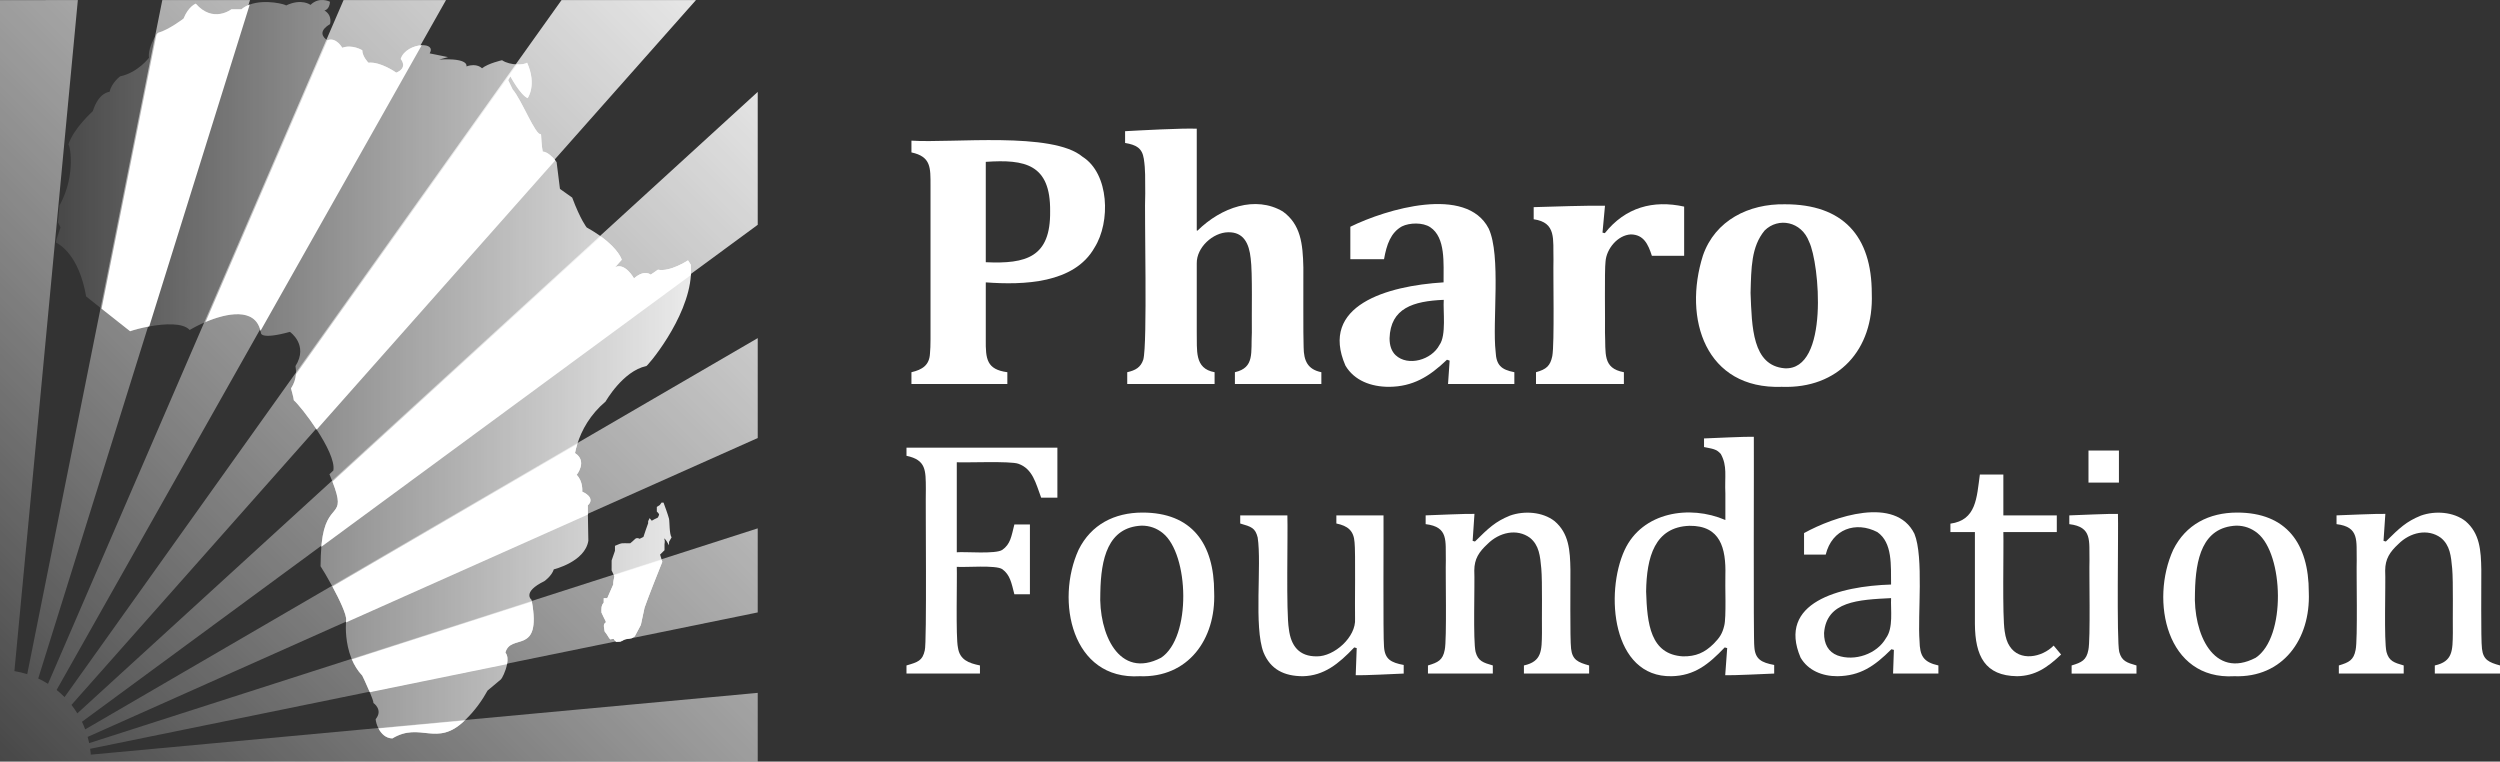
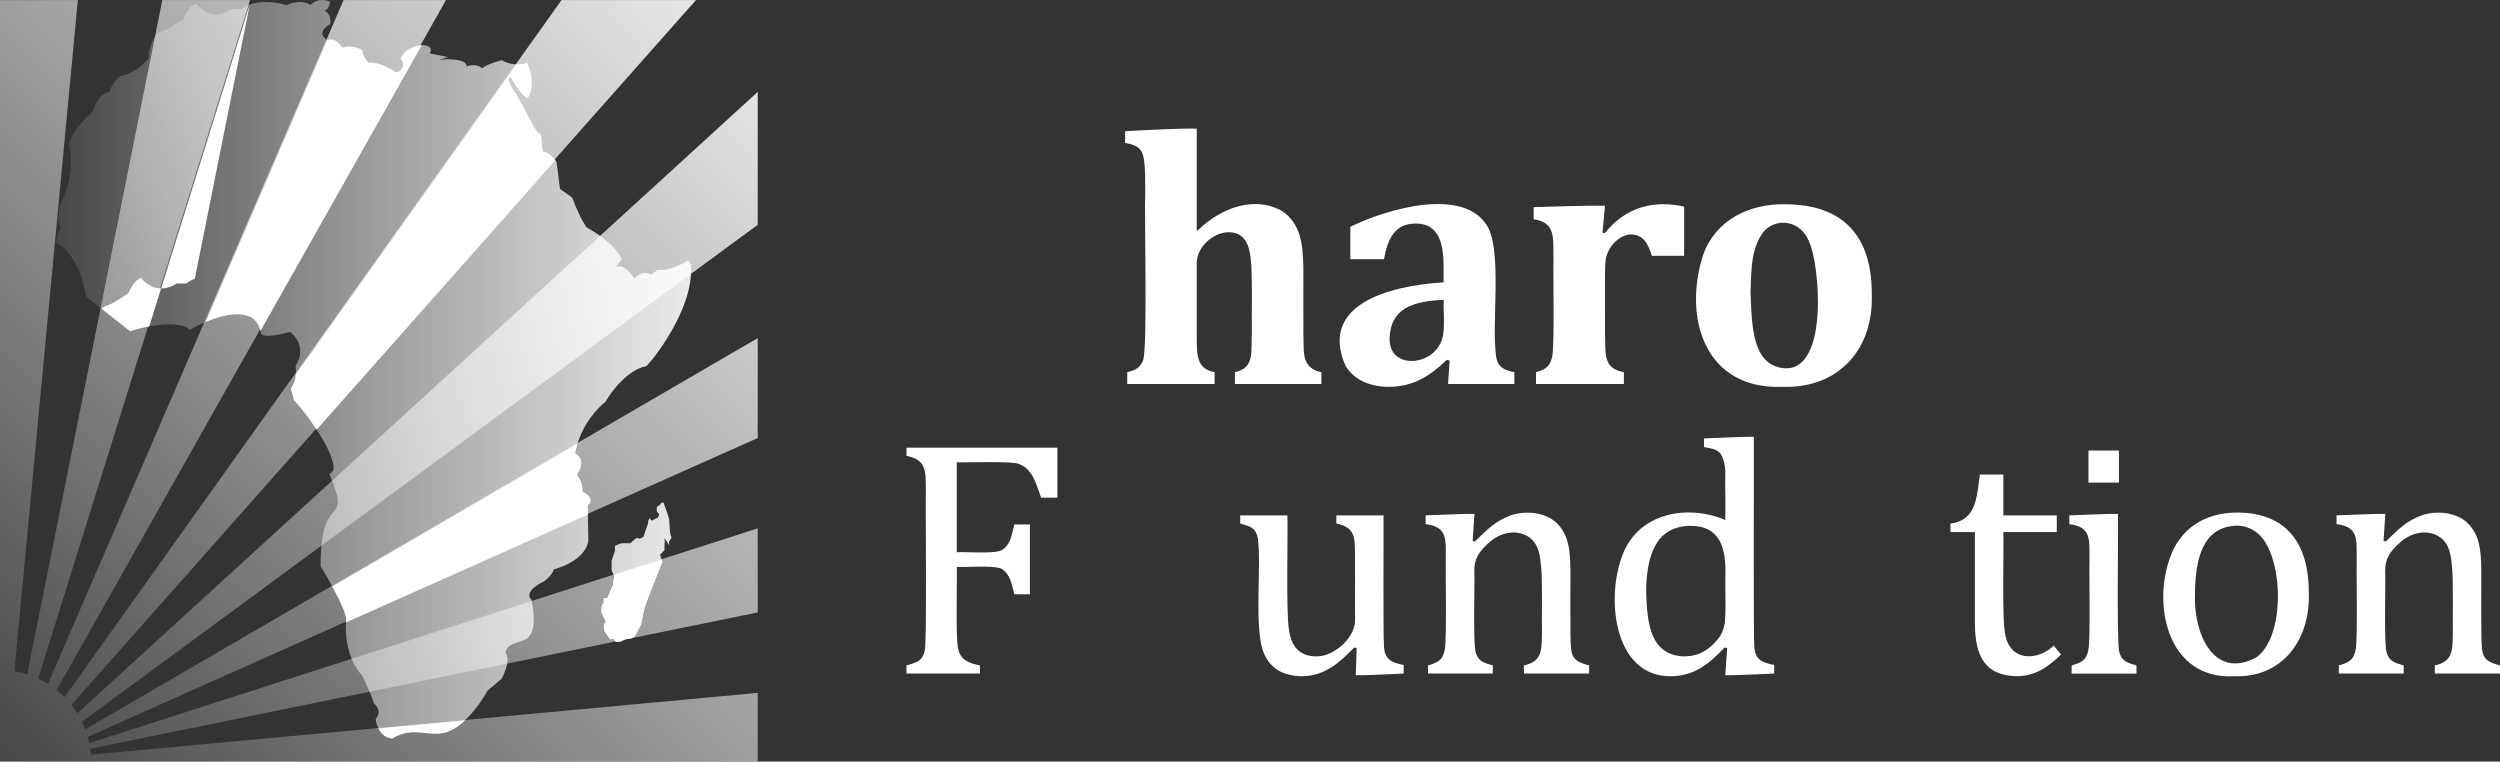
<svg xmlns="http://www.w3.org/2000/svg" xmlns:xlink="http://www.w3.org/1999/xlink" id="Layer_2" data-name="Layer 2" viewBox="0 0 4985.05 1518.63">
  <rect x="0" y="0" width="4985.05" height="1518.63" fill="#333333" stroke="none" />
  <defs>
    <style>
      .cls-1 {
        fill: none;
      }

      .cls-2 {
        fill: url(#linear-gradient);
      }

      .cls-3 {
        fill: #fff;
      }

      .cls-4 {
        fill: url(#linear-gradient-2);
      }
    </style>
    <linearGradient id="linear-gradient" x1="-2.77" y1="1515.85" x2="1489.76" y2="26.98" gradientUnits="userSpaceOnUse">
      <stop offset="0" stop-color="#fff" stop-opacity=".1" />
      <stop offset=".48" stop-color="#fff" stop-opacity=".5" />
      <stop offset="1" stop-color="#fff" stop-opacity=".9" />
    </linearGradient>
    <linearGradient id="linear-gradient-2" x1="111.67" y1="736.21" x2="1377.94" y2="736.21" xlink:href="#linear-gradient" />
  </defs>
  <g id="Layer_1-2" data-name="Layer 1">
    <g>
      <g>
-         <path class="cls-3" d="m1965.66,676.79c-.44,39.39,1.87,59.88,43.01,65.41v23.46h-191.24v-23.46c21.96-5.08,35.9-14.22,36.97-37.5.71-7.46,1.07-16.88,1.07-28.26v-306.41c-.08-35.26,1.4-57.74-38.04-66.12v-23.46c80.61,5.33,281.14-18.63,341.25,32.17,53.21,33.62,56.21,129.95,23.82,181.11-40.35,71.62-141.34,74.89-216.83,69.32v113.75Zm0-153.92c80.71,3.72,129.49-9.93,128.32-101.67,1.03-93.95-50.21-103.82-128.32-98.46v200.13Z" />
        <path class="cls-3" d="m2387.78,459.95c47.46-46.72,115.59-70.51,170.27-38.21,35.52,25.78,39.82,63.88,40.88,111.44.19,21.72-.5,139.95.53,159.07.24,27.14,8.03,44.39,35.37,49.94v23.46h-172.4v-23.46c39.73-9.04,31.64-38.95,33.77-78.91-.59-33.01,1.58-119.75-2.31-148.05-3.08-29.4-13.86-52.76-44.97-52.08-30.29.46-63.03,30.17-62.56,61.85,0,0,0,137.92,0,137.92.97,34.94-5.48,71.97,35.55,79.27v23.46h-174.18v-23.46c16.31-3.66,26.88-9.56,31.99-25.06,8.67-30.53,1.85-293.81,3.91-331.47-.38-31.55.7-45.75-2.85-69.14-3.34-21.6-15.38-27.67-37.32-31.46v-23.46c30.36-1.65,113.7-6.23,142.9-4.98v202.97l1.42.36Z" />
        <path class="cls-3" d="m2890.6,719.09l-5.33-1.78c-35.63,34.26-68.37,53.58-115.17,54.03-36.09.09-69.65-12.46-87.27-42.3-52.08-119.78,81.92-159.02,195.69-166-.35-37.38,4.62-89.28-26.66-110.02-14.74-9.77-41.04-9.12-56.34-1.6-22.27,12.36-30.6,36.24-35.72,65.41h-67.18v-64.7c71.91-35.29,231.24-82.89,275.84,3.55,25.06,53.96,7,186.05,13.87,245.63,1.23,26.8,10.95,35.72,37.32,40.88v23.46h-132.23l3.2-46.57Zm-11.73-121.21c-60.72,2.53-106.21,16.41-108.06,76.78,0,14.7,4.03,25.89,12.09,33.59,24.82,23.16,72.06,9.28,87.44-20.44,13.96-19.01,6.95-68.03,8.53-89.93Z" />
        <path class="cls-3" d="m3195.42,463.86l4.62,1.07c41.08-51.59,96.46-66.59,158.18-52.96v98.11h-64.34c-7.58-23.64-16.62-42.31-41.95-42.66-26.26,1.37-48.88,28.86-50.48,54.39-2.24,16.22-.57,121.97-1.07,141.12,1.82,41.93-5.35,71.29,37.68,79.27v23.46h-175.25v-23.46c20.86-5.83,28.55-12.74,32.53-32.35,4.52-24.66,1.46-162.75,2.31-192.66-1.15-39.82,6.35-73.53-39.46-79.98v-24.17c30.46-.96,112.9-3.56,142.19-2.84l-4.98,53.68Z" />
        <path class="cls-3" d="m3553.21,771.34c-152.56,5.46-197.54-135.77-157.47-261.98,24.28-70.18,91.61-103.27,163.16-102.02,115.81-.23,173.58,62.98,173.47,178.09,4.15,112.2-67.11,189.93-179.16,185.91Zm-62.56-187.33c2.63,68.02,3.41,144.88,67.89,150.37,89.64,4.98,69.37-210.48,48.88-252.21-15.26-40.85-61.49-49.48-88.69-22.57-26.88,32.4-26.67,74.93-28.08,124.41Z" />
      </g>
      <g>
        <path class="cls-3" d="m2108.45,892.74v99.64h-32.33c-10.87-29.16-16.87-57.55-45.53-67.64-15.91-5.76-104.21-1.91-122.74-2.97v179.48c16.23-1.5,77.54,4.11,90.73-4.78,16.45-11.52,18.08-26.83,24.09-50.65h31.01v139.23h-31.01c-5.82-22.75-8.43-38.58-23.92-49.99-12.55-8.93-75.19-3.29-90.9-4.78.88,23.28-2.23,141.09,2.31,161.01,3.55,24.52,21.53,31.05,43.88,35.63v16.17h-146.49v-16.17c22.87-6.63,31.92-9.43,36.46-30.02,4.4-12.47,1.26-300.46,2.15-321.69-.24-37.58.66-57.98-38.6-66.32v-16.17h300.9Z" />
-         <path class="cls-3" d="m2272.6,1348.38c-135.79,8.06-168.21-150.78-121.91-252.07,25.09-50.61,71.69-74.13,127.19-74.23,98.67-.15,143.29,61.84,143.19,159.03,3.71,93.83-52.18,170.78-148.47,167.28Zm-78.52-166.95c-3.76,81.85,37.07,173.96,121.09,130.16,61.29-40.87,55.66-206.41,3.63-248.44-12.32-10.01-26.4-15.01-42.23-15.01-67.73,3.13-81.25,66.22-82.48,133.29Z" />
        <path class="cls-3" d="m2473.04,1027.68h94.03c1.27,39.95-2.83,192.06,2.97,226.67,4.08,33.78,20.61,54.83,55.76,54.44,34.58.39,78.71-38.57,76.21-75.23-.65-20.09,1.17-135.11-.99-152.1-1.55-23.22-13.29-32.85-36.29-37.61v-16.17h94.03c.44,25.67-1.08,242.4.99,261.97,1.65,24.93,13.9,31.56,39.26,36.29v17.16c-14.95.59-82.18,4.01-95.68,3.3l1.98-54.11-4.95-1.32c-31.36,33.13-60.6,56.42-102.28,57.41-37.32-.05-64.6-13.48-78.53-47.35-19.64-50.7-3.37-175.08-11.71-229.3-4.82-19.08-12.42-21.41-34.81-27.88v-16.17Z" />
        <path class="cls-3" d="m3168.72,1343.1h-129.99v-16.17c36.13-7.96,35.49-30.03,35.96-65-.48-28.57,1.05-101.67-1.32-128.34-2.32-25.06-4.27-46.32-22.6-61.2-26.05-19.1-61.4-10.95-84.63,12.37-17.33,16.03-26.24,29.79-26.4,52.79,1.27,25.99-2.72,140.91,2.64,162.49,4.87,18.08,15.05,21.36,34.31,26.89v16.17h-129.33v-16.17c20-5.99,29.71-10.47,33.49-31.34,4.33-19.23,1.28-154.65,2.15-177.83-.96-39.09,6.03-67.07-40.25-72.59v-17.49c14.96-.51,83.88-3.6,97.33-2.97l-3.63,53.78,4.62,1.32c27.23-26.92,40.57-39.77,69.78-51.64,28.58-10.2,65.31-7.58,89.08,11.05,28.56,24.39,30.87,58.1,31.51,97,.31,22.6-1.16,138.21,1.32,157.38,2.49,22.28,13.97,27.27,35.96,33.32v16.17Z" />
        <path class="cls-3" d="m3440.43,984.46c-1.66-35.38,4.33-54.66-9.07-79.19-9.13-10.26-16.14-10.15-33.49-13.86v-17.16c14.48-.52,86.48-3.99,99.31-3.3.47,21.63-1.14,407.38.99,418.85,1.62,24.93,14.34,31.39,39.59,36.13v17.16c-14.72.55-84.49,4-97.66,3.3l3.96-54.11-4.95-1.32c-32.16,33.88-60.43,56.43-105.91,57.41-118.93,2.4-133.17-166.07-93.7-251.58,35.34-76.13,129.93-90.58,200.93-59.88v-52.46Zm0,162.99c1.52-54.62-10.05-99.69-71.6-98.98-69.41,2.32-85.45,62.55-86.44,130.98,2.03,64.5,8.43,125.32,73.24,129.34,25.9.4,43.61-7.33,61.7-25.41,11.89-12.04,17.13-20.21,20.79-35.63,4.44-15.8,1.49-82.34,2.31-100.3Z" />
-         <path class="cls-3" d="m3776.47,1295.92l-4.95-1.32c-34.31,34.41-62.62,53.06-107.56,53.78-30.42.1-58.67-11.5-73.58-37.12-46.98-109.81,77.31-142.53,180.47-145.67-.5-38.22,3.17-83.26-27.38-104.59-42.82-22.18-90.35-6.33-102.94,44.87h-43.22v-42.89c60.19-33.25,182.4-74.6,220.07,1.32,18.91,46.01,6.19,163.09,10.23,213.96.65,28.9,6.99,41.93,37.61,48.67v16.17h-90.4l1.65-47.18Zm-5.61-103.27c-64.87,3.24-128.86,6.1-133.63,69.61-.25,21.56,8.38,37.67,26.73,44.71,34.12,12.35,78.62-2.72,96.67-34.48,15.18-20.47,9.1-56.91,10.23-79.84Z" />
        <path class="cls-3" d="m3889.15,1044.18c51.75-7.02,52.41-51.6,58.73-97.99h46.85v81.49h106.57v33.32h-106.57c.93,35.65-2.35,166.42,2.64,197.8,1.76,12.65,5.06,22.55,9.9,29.69,19.91,31.1,64.41,22.55,87.76-1.16l14.85,17.82c-27.78,26.43-52.18,42.69-87.76,43.22-64.03-.82-83.67-40.14-84.13-104.26,0,0,0-183.11,0-183.11h-48.83v-16.83Z" />
        <path class="cls-3" d="m4130.83,1326.94c20-5.99,29.71-10.47,33.49-31.34,4.33-19.23,1.28-154.65,2.15-177.83-.96-39.09,6.03-67.07-40.25-72.59v-17.49c14.96-.52,83.54-3.6,97-2.97,1.2,27.62-2.93,254.35,2.64,275.33,4.86,18.09,15.06,21.35,34.31,26.89v16.17h-129.33v-16.17Zm94.36-428.59v64.01h-60.71v-64.01h60.71Z" />
        <path class="cls-3" d="m4455.33,1348.38c-135.79,8.06-168.21-150.78-121.91-252.07,25.09-50.61,71.69-74.13,127.19-74.23,98.67-.15,143.29,61.84,143.19,159.03,3.71,93.83-52.18,170.78-148.47,167.28Zm-78.52-166.95c-3.76,81.85,37.07,173.96,121.09,130.16,61.29-40.87,55.66-206.41,3.63-248.44-12.32-10.01-26.4-15.01-42.23-15.01-67.73,3.13-81.25,66.22-82.48,133.29Z" />
        <path class="cls-3" d="m4985.05,1343.1h-129.99v-16.17c36.13-7.96,35.49-30.03,35.96-65-.48-28.57,1.05-101.67-1.32-128.34-2.32-25.06-4.27-46.32-22.6-61.2-26.05-19.1-61.4-10.95-84.63,12.37-17.33,16.03-26.24,29.79-26.4,52.79,1.27,25.99-2.72,140.91,2.64,162.49,4.87,18.08,15.05,21.36,34.31,26.89v16.17h-129.33v-16.17c20-5.99,29.71-10.47,33.49-31.34,4.33-19.23,1.28-154.65,2.15-177.83-.96-39.09,6.03-67.07-40.25-72.59v-17.49c14.96-.51,83.88-3.6,97.33-2.97l-3.63,53.78,4.62,1.32c27.23-26.92,40.57-39.77,69.78-51.64,28.58-10.2,65.31-7.58,89.08,11.05,28.56,24.39,30.87,58.1,31.51,97,.31,22.6-1.16,138.21,1.32,157.38,2.49,22.28,13.97,27.27,35.96,33.32v16.17Z" />
      </g>
      <g>
        <path class="cls-2" d="m0,1518.63h1510.92v-137.06l-1329.9,123.2s-.53-6.98-1.26-11.67l1331.16-271.92v-167.65L177.8,1481.8s-.18-.87-.49-2.23c-.74-3.43-1.58-6.83-2.52-10.19l1336.14-595.97v-199.22L169.89,1454.38c-1.93-5.17-4.08-10.22-6.46-15.16L1510.92,448.25V183.23L154.2,1422.44c-3.61-5.83-7.53-11.46-11.76-16.82L1387.81.11h-268.03L128.69,1390.05c-4.99-5.05-10.27-9.81-15.82-14.26L889.37.11h-204.28L95.71,1363.59c-6.26-3.92-12.77-7.48-19.51-10.65L498.51.11h-174.86L54.28,1344.35c-8.28-2.64-16.82-4.71-25.56-6.15L155.23.11,0,.33v1518.3Z" />
        <g>
          <path class="cls-4" d="m1333.96,1034.09c-2.8-10.05-7.59-22.97-10.9-31.94h-3.92l-3.53,4.94-5.9,3.72v9.24c4.81,4.95,5.49,5.3,3.27,9.4-.52,1.48-.96,2.77-2.63,3.35-2.86,1-8.71,4.39-10.7,5.57l-4.34-5.22-2.87,6.03-.1,4.38c-2.51,6.58-7.19,20.36-9.34,27.12l-7.58,3.72c-2.15-1.31-6.26-2.59-9.13.42-2.91,3.06-8.49,7.55-9.73,8.54-16.79.2-14.22-2.15-30.31,5.02v9.91l-6.67,19.26-.06,19.76,4.51,9.66,1.05,2.24c-.74,3.46-2.74,12.67-2.19,16.12l-11.99,27.48h-7.06v8.88c-5.37,6.06-4.58,12.08-4.48,19.77,1.69,3.65,6.48,14.05,8.45,17.37.08.27.76,2.68-1.14,3.48-5.04,2.93-1.02,12.59-1.1,16.65,7.22,9.11,6.2,9.97,11.16,15.96,2.66-.67,6.52-1.11,7.3-.79.34,2.01,3.15,4.43,4.76,5.71.12.1.23.19.33.27h7.83l5.01-2.96,4.02-2.37,14.12-2.33,5.68-3.67,12.08-22.72,7.34-34.26c7.26-21.01,26.89-70.42,35.41-91.51l-1.21-3.96-3.2-10.51,8.83-8.69v-12.02c.11-.7,1.12-6.87-.1-9.45-.4-.84-.33-1.58-.15-2.1,2.6,1.66,7.64,11.03,9.21,13.68v-6.74l5.16-9.04c-4.74-6.53-3.71-30.75-5.19-37.37ZM112.14,478.79l8.49-25.29c-1.01-1.98-2.99-5.85-5.15-10.07l3.19-33.74c34.7-62.38,19.63-126.09,17.51-121.06,9.99-32.23,48.85-66.93,48.85-66.93,12.21-38.43,33.31-38.43,33.31-38.43,4.44-18.59,21.09-30.99,21.09-30.99,35.53-7.44,57.73-37.19,57.73-37.19-2.57-13.99,7.76-36.75,14.96-46.36,1.01-1.36,1.97-2.45,2.81-3.22,22.2-6.2,51.07-28.51,51.07-28.51,9.99-24.79,24.43-29.75,24.43-29.75,34.42,39.67,71.05,11.16,71.05,11.16h19.99c4.86-4.11,10.5-7.15,16.53-9.35,31.38-11.41,73.4.11,72.29,1.91,31.09-14.88,48.85-1.24,48.85-1.24,17.77-17.36,38.86-6.2,38.86-6.2-1.11,16.11-11.1,17.36-11.1,17.36,16.65,9.91,11.1,27.26,11.1,27.26-23.79,14.32-14.47,25.71-5.55,32.23.12-.05.24-.1.36-.14,17.56-6.99,29.62,15.02,29.62,15.02,19.98-7.44,39.97,4.96,39.97,4.96,0,12.39,12.21,24.79,12.21,24.79,24.43-2.48,55.51,19.83,55.51,19.83,24.43-9.91,8.88-27.27,8.88-27.27,5.54-17.49,26.4-26.67,41.98-27.42,13.16-.63,22.55,4.76,15.76,16.26l36.64,7.44-17.77,4.96c61.07-3.72,54.41,13.64,54.41,13.64,21.09-7.44,31.08,3.72,31.08,3.72,12.22-9.92,39.97-16.12,39.97-16.12,7.97,5.48,19.57,7.99,29.74,8.37,9.04.35,16.96-.98,20.23-3.41,19.98,44.62,1.1,70.65,1.1,70.65-14.43-6.19-34.41-43.38-34.41-43.38l-4.45,7.44,8.89,18.59c18.03,20.42,45.95,93.55,56.62,89.25,1.11,23.55,3.33,34.71,3.33,34.71,8.9.32,19.4,10.35,25.11,17.46,1.06,1.34,1.96,2.57,2.65,3.61,3.33,27.27,6.66,53.3,6.66,53.3l24.42,17.36c16.66,44.62,28.87,59.5,28.87,59.5,9.25,5.16,17.3,10.22,24.3,15.09,1.38.96,2.71,1.91,4.01,2.85,36.39,26.42,41.64,46.51,41.64,46.51l-13.32,14.88c19.98-9.92,37.74,22.31,37.74,22.31,21.1-18.59,33.31-7.44,33.31-7.44l14.44-9.91c24.42,4.96,59.95-18.6,59.95-18.6l5.55,8.68c.6,6.76.64,13.63.19,20.55-5.6,87.99-88.99,184.49-89.01,181.5-46.63,9.92-81.05,70.66-81.05,70.66-31.01,26.28-47.79,57.08-56.4,84.73-1.95,6.24-3.47,12.32-4.66,18.15,25.53,16.12,3.33,43.39,3.33,43.39,13.32,13.63,11.1,33.46,11.1,33.46,28.87,13.64,11.1,27.27,11.1,27.27,0,4.33.07,10.95.18,18.43.32,22.14.93,51.83.93,52.23-6.66,42.15-68.83,57.02-68.83,57.02-4.44,13.64-18.88,23.55-18.88,23.55-45.52,22.31-25.53,37.19-25.53,37.19.22,1.18.43,2.34.64,3.48,19.22,108.6-42.24,62.02-52.82,101.88,4.71,5.44,4.98,14.15,3.33,22.96-2.68,14.44-10.47,29.17-12.22,30.34l-26.65,22.32c-10.05,18.52-25.34,40.1-42.99,57.12-.8.81-1.6,1.6-2.39,2.38-56.23,54.66-88.07,1.91-144.47,35.94-13.21-.22-22.34-9.75-27.66-20-3.45-6.61-5.31-13.52-5.65-18.42,15.54-18.59-4.44-32.23-4.44-32.23.25-2.64-3.09-11.61-7.25-21.54-6.41-15.29-14.77-32.85-14.95-33-9.3-9.8-16-21-20.82-32.43-.43-.99-.83-1.98-1.22-2.97-11.6-29.51-11.15-59.66-10.5-70.66.15-2.4.3-3.89.34-4.26,1.5-10.34-13.18-41.07-27.45-67.44-9.96-18.4-19.72-34.68-23.62-40.41.15-15.13.72-27.89,1.61-38.72.17-2.05.35-4.03.54-5.95,9.15-89.06,52.02-46.01,21.61-124.05-1.75-4.49-3.74-9.38-6-14.73l7.77-7.44c3.41-18.41-13.72-51.79-33.17-81.51-18.13-27.72-38.27-52.26-45.66-58.56,0-3.72-5.55-23.56-5.55-23.56,6.46-9.85,9.1-19.33,9.76-27.96.46-6.03-.04-11.63-.88-16.66,26.65-42.14-11.1-68.18-11.1-68.18-58.84,16.12-57.73,2.48-57.73,2.48-.24-1.54-.53-3.02-.87-4.44-10.94-47.37-67.98-35.33-109.48-17.77-12.6,5.34-23.76,11.18-31.77,16.02-13.36-14.83-50.17-12.71-80.56-7.15-15.95,2.91-30.12,6.77-38.23,9.62-17.95-14.1-38.84-30.61-56.88-44.92-12.14-9.62-23-18.25-30.83-24.49-14.16-82.43-53.2-104.18-60.04-107.4l.47-4.9Z" />
          <line class="cls-1" x1="112.14" y1="478.79" x2="111.67" y2="483.69" />
-           <path class="cls-3" d="m498,9.06l-200.35,641.82c-15.95,2.91-30.12,6.77-38.23,9.62-17.95-14.1-38.84-30.61-56.88-44.92L312.12,68.73c1.01-1.36,1.97-2.45,2.81-3.22,22.2-6.2,51.07-28.51,51.07-28.51,9.99-24.79,24.43-29.75,24.43-29.75,34.42,39.67,71.05,11.16,71.05,11.16h19.99c4.86-4.11,10.5-7.15,16.53-9.35Z" />
+           <path class="cls-3" d="m498,9.06l-200.35,641.82c-15.95,2.91-30.12,6.77-38.23,9.62-17.95-14.1-38.84-30.61-56.88-44.92c1.01-1.36,1.97-2.45,2.81-3.22,22.2-6.2,51.07-28.51,51.07-28.51,9.99-24.79,24.43-29.75,24.43-29.75,34.42,39.67,71.05,11.16,71.05,11.16h19.99c4.86-4.11,10.5-7.15,16.53-9.35Z" />
          <path class="cls-3" d="m840.98,90.15l-321.52,569.63c-10.94-47.37-67.98-35.33-109.48-17.77L652.81,80.24c17.56-6.99,29.62,15.02,29.62,15.02,19.98-7.44,39.97,4.96,39.97,4.96,0,12.39,12.21,24.79,12.21,24.79,24.43-2.48,55.51,19.83,55.51,19.83,24.43-9.91,8.88-27.27,8.88-27.27,5.54-17.49,26.4-26.67,41.98-27.42Z" />
          <path class="cls-3" d="m754.69,1452.42l172.13-15.94c-56.23,54.66-88.07,1.91-144.47,35.94-13.21-.22-22.34-9.75-27.66-20Z" />
          <path class="cls-3" d="m1172.05,1007.58c0,4.33.07,10.95.18,18.43l-482.37,215.16c.15-2.4.3-3.89.34-4.26,1.5-10.34-13.18-41.07-27.45-67.44l488.43-284.16c-1.95,6.24-3.47,12.32-4.66,18.15,25.53,16.12,3.33,43.39,3.33,43.39,13.32,13.63,11.1,33.46,11.1,33.46,28.87,13.64,11.1,27.27,11.1,27.27Z" />
-           <path class="cls-3" d="m1060.56,1199.48c19.22,108.6-42.24,62.02-52.82,101.88,4.71,5.44,4.98,14.15,3.33,22.96l-273.72,55.91c-6.41-15.29-14.77-32.85-14.95-33-9.3-9.8-16-21-20.82-32.43l358.98-115.32Z" />
          <path class="cls-3" d="m1320.61,1120.29c-8.52,21.09-28.15,70.5-35.41,91.51l-7.34,34.26-12.08,22.72-5.68,3.67-14.12,2.33-4.02,2.37-13.17,2.69c-1.61-1.28-4.42-3.7-4.76-5.71-.78-.32-4.64.12-7.3.79-4.96-5.99-3.94-6.85-11.16-15.96.08-4.06-3.94-13.72,1.1-16.65,1.9-.8,1.22-3.21,1.14-3.48-1.97-3.32-6.76-13.72-8.45-17.37-.1-7.69-.89-13.71,4.48-19.77v-8.88h7.06l11.99-27.48c-.55-3.45,1.45-12.66,2.19-16.12l-1.05-2.24,95.37-30.64,1.21,3.96Z" />
          <path class="cls-3" d="m1107.23,319.73l-475.74,536.93c-18.13-27.72-38.27-52.26-45.66-58.56,0-3.72-5.55-23.56-5.55-23.56,6.46-9.85,9.1-19.33,9.76-27.96l440.77-618.16c9.04.35,16.96-.98,20.23-3.41,19.98,44.62,1.1,70.65,1.1,70.65-14.43-6.19-34.41-43.38-34.41-43.38l-4.45,7.44,8.89,18.59c18.03,20.42,45.95,93.55,56.62,89.25,1.11,23.55,3.33,34.71,3.33,34.71,8.9.32,19.4,10.35,25.11,17.46Z" />
-           <path class="cls-3" d="m1377.64,548.42l-736.9,541.92c.17-2.05.35-4.03.54-5.95,9.15-89.06,52.02-46.01,21.61-124.05l535.25-488.9c36.39,26.42,41.64,46.51,41.64,46.51l-13.32,14.88c19.98-9.92,37.74,22.31,37.74,22.31,21.1-18.59,33.31-7.44,33.31-7.44l14.44-9.91c24.42,4.96,59.95-18.6,59.95-18.6l5.55,8.68c.6,6.76.64,13.63.19,20.55Z" />
        </g>
      </g>
    </g>
  </g>
</svg>